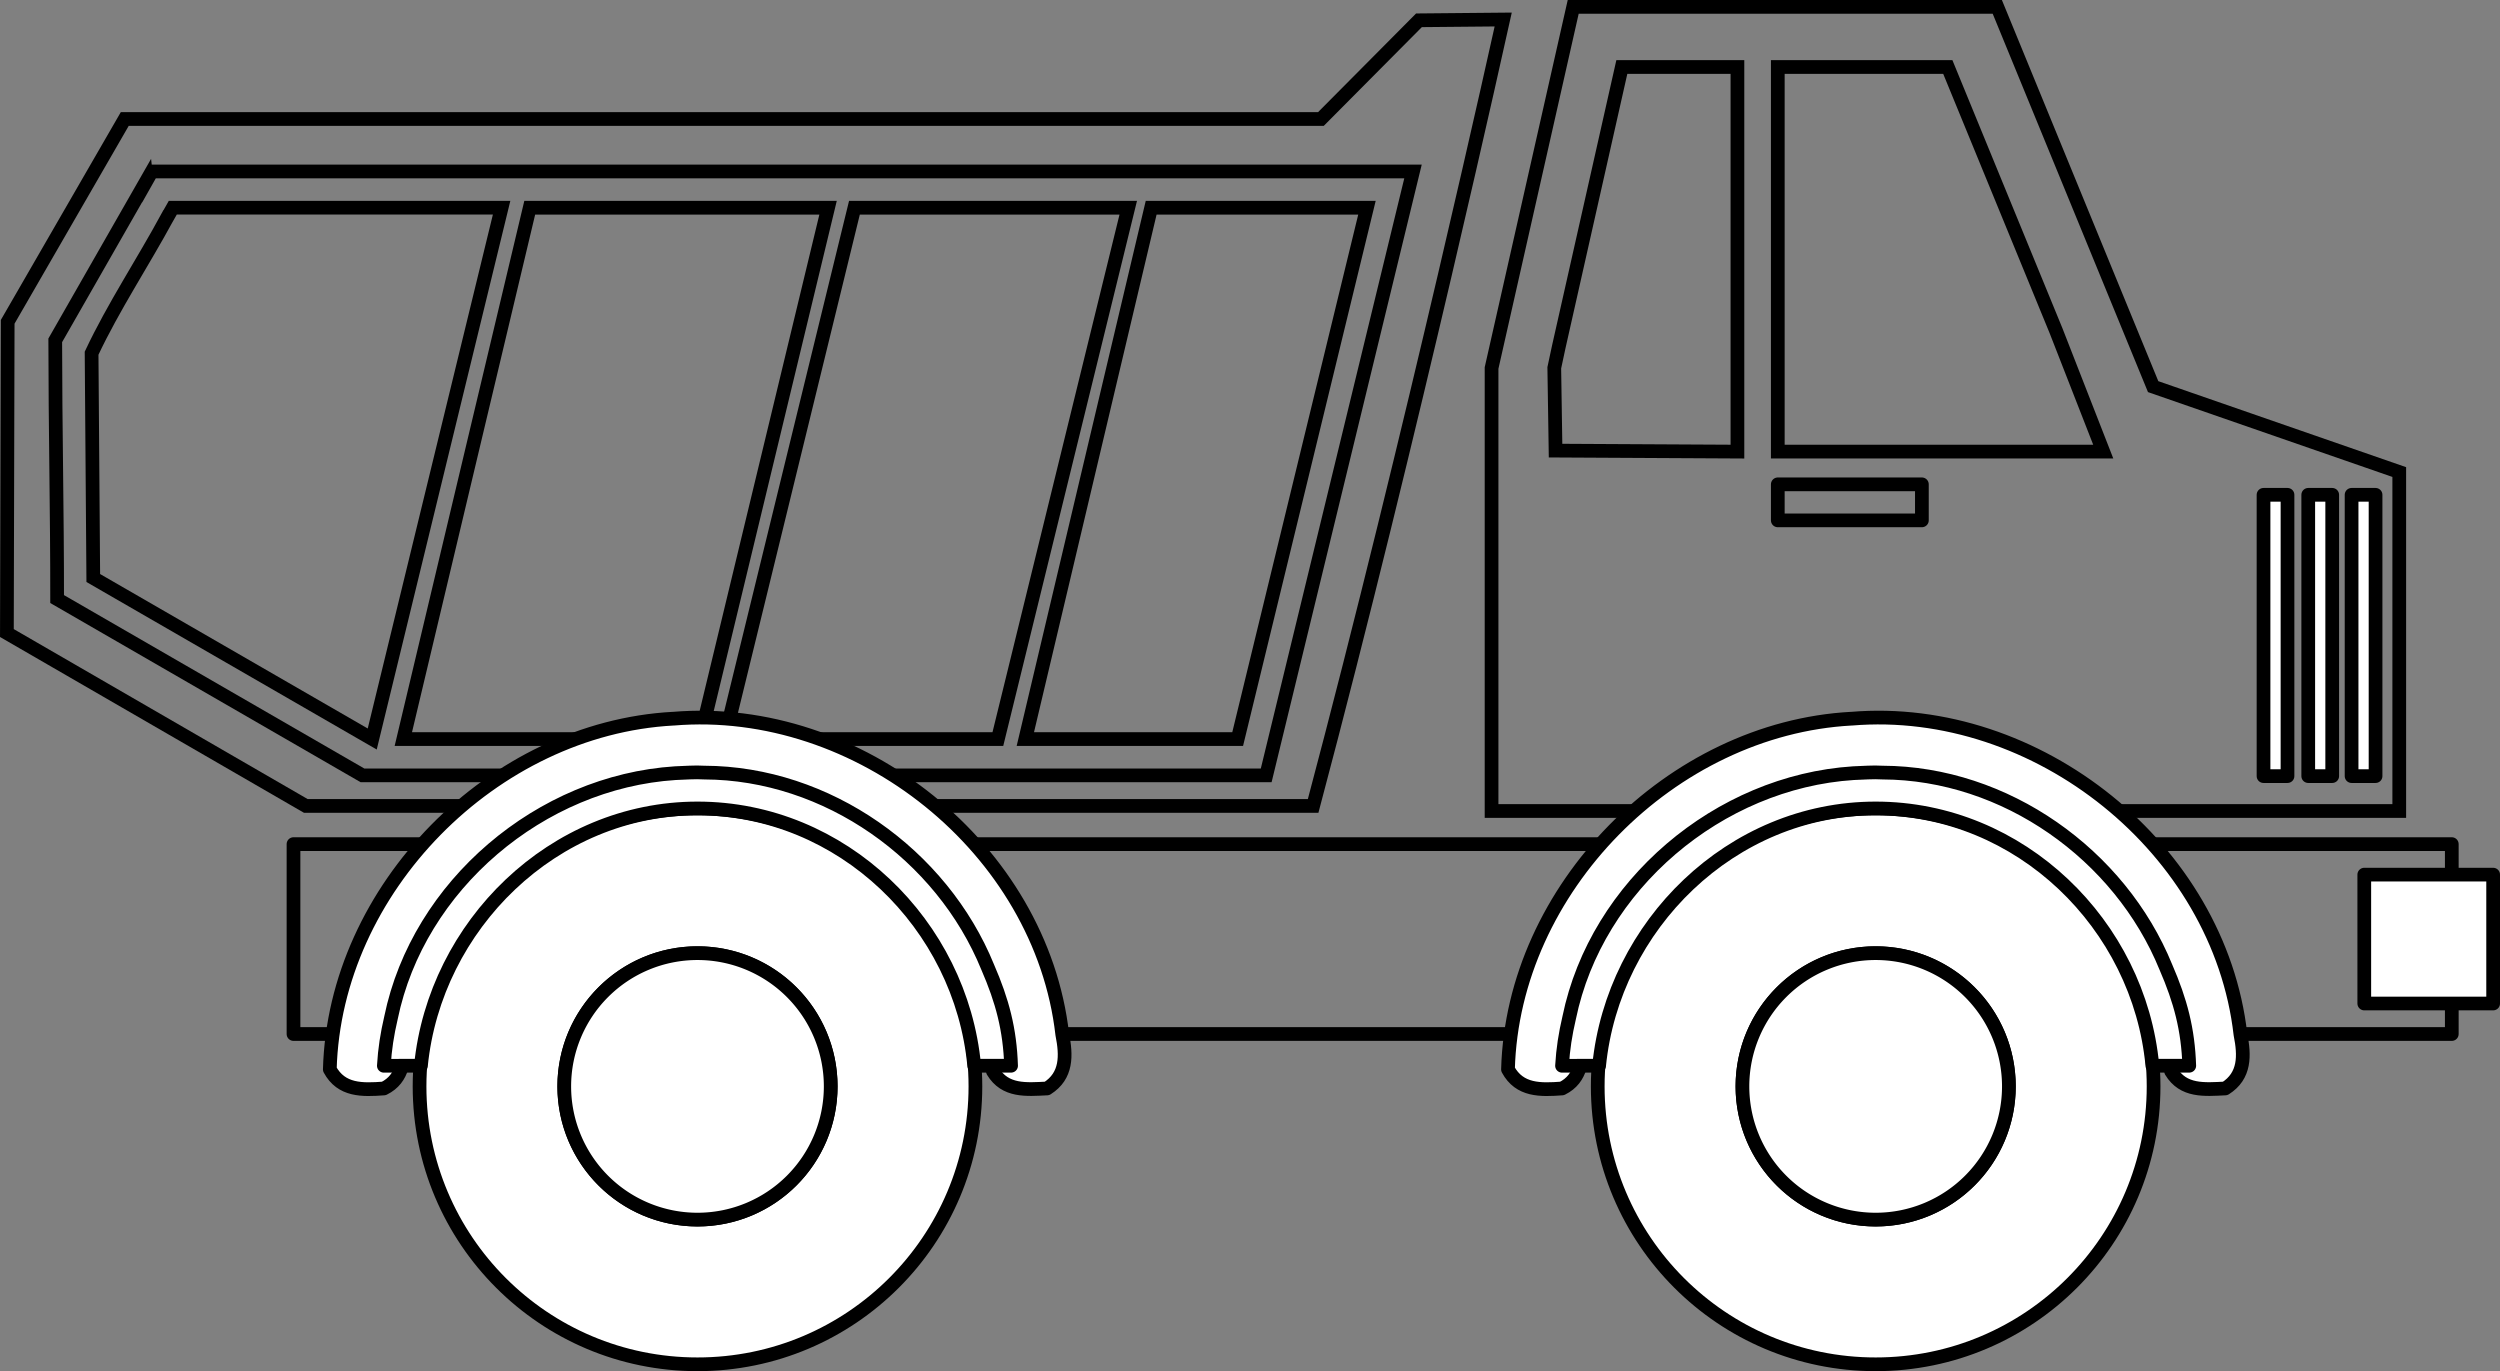
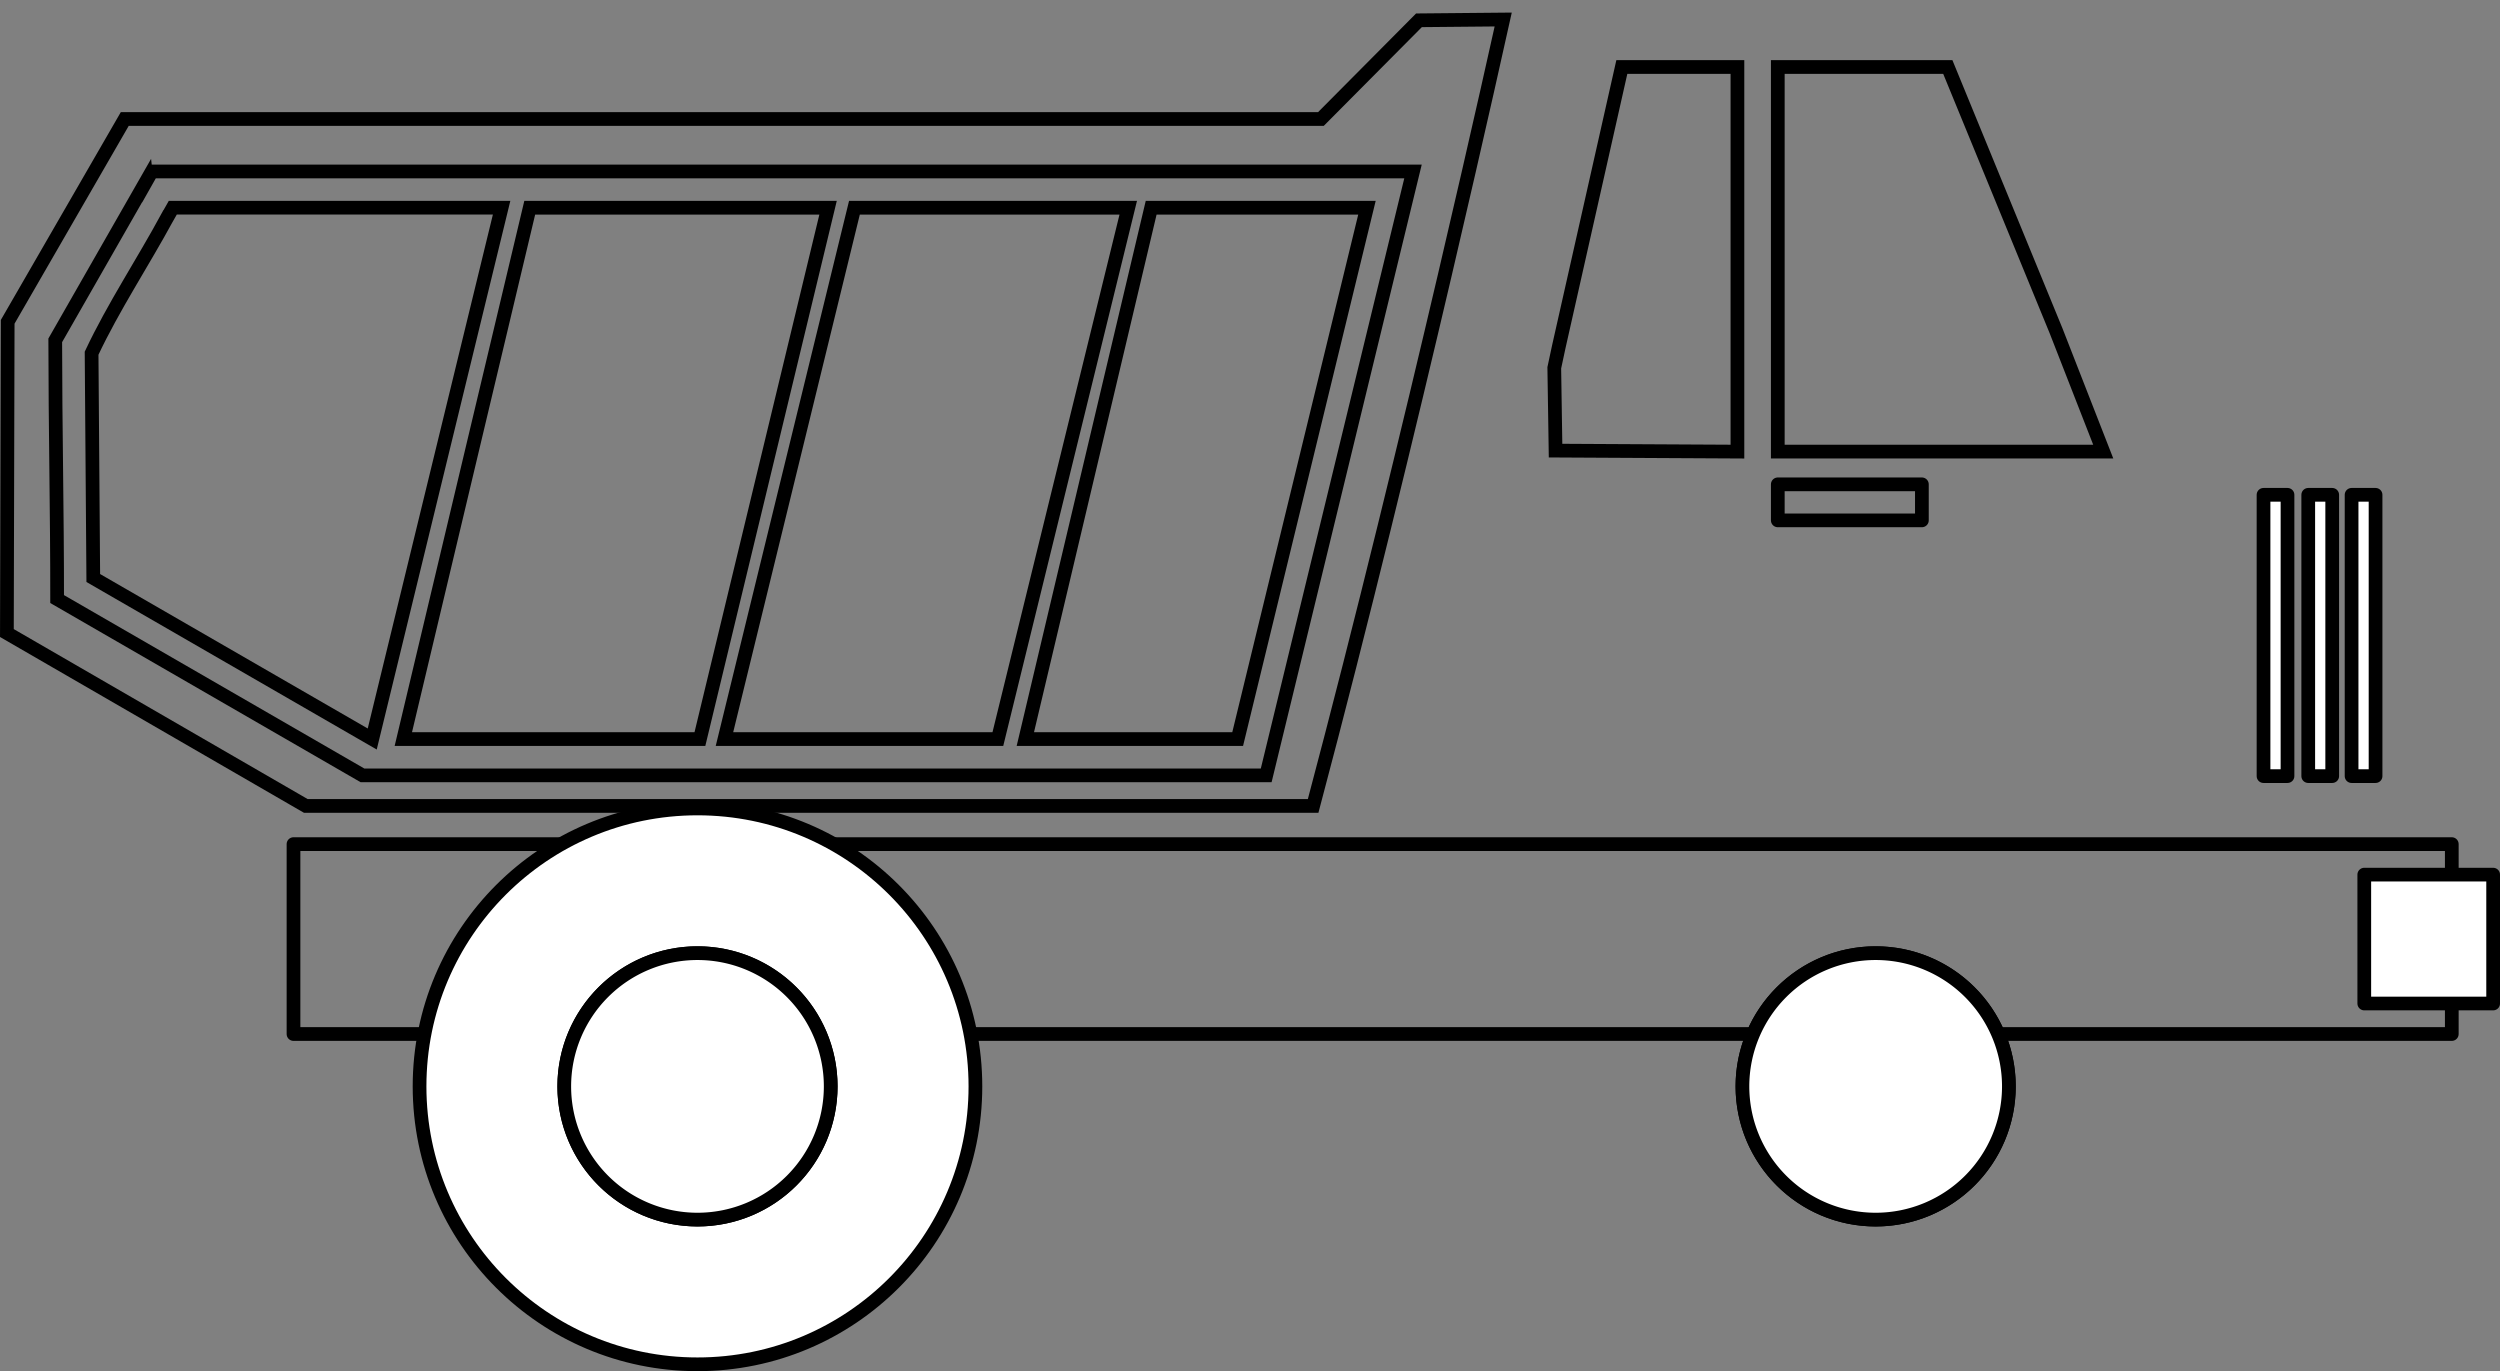
<svg xmlns="http://www.w3.org/2000/svg" xmlns:ns1="http://www.inkscape.org/namespaces/inkscape" xmlns:ns2="http://sodipodi.sourceforge.net/DTD/sodipodi-0.dtd" width="72.905mm" height="39.986mm" viewBox="0 0 72.905 39.986" version="1.1" id="svg150089" ns1:version="1.1.2 (0a00cf5339, 2022-02-04)" ns2:docname="truck.svg">
  <rect x="0" y="0" width="72.905" height="39.986" fill="#808080" stroke="none" />
  <ns2:namedview id="namedview150091" pagecolor="#ffffff" bordercolor="#666666" borderopacity="1.0" ns1:pageshadow="2" ns1:pageopacity="0.0" ns1:pagecheckerboard="0" ns1:document-units="mm" showgrid="false" fit-margin-top="0" fit-margin-left="0" fit-margin-right="0" fit-margin-bottom="0" ns1:zoom="0.60637092" ns1:cx="-154.19605" ns1:cy="25.561912" ns1:window-width="1850" ns1:window-height="1136" ns1:window-x="0" ns1:window-y="0" ns1:window-maximized="1" ns1:current-layer="layer1" width="30.435mm" ns1:snap-global="false" />
  <defs id="defs150086" />
  <g ns1:label="Layer 1" ns1:groupmode="layer" id="layer1" transform="translate(-59.874,-100.536)">
    <g id="g16161" transform="translate(28.096,7.09)">
      <g id="g15771" style="stroke-width:0.4;stroke-miterlimit:4;stroke-dasharray:none">
-         <path style="fill:none;stroke:#000000;stroke-width:0.4;stroke-linecap:butt;stroke-linejoin:miter;stroke-miterlimit:4;stroke-dasharray:none;stroke-opacity:1" d="M 101.745,117.097 V 107.212 L 94.568,104.721 90.023,93.646 H 77.656 l -2.381,10.532 v 12.918 z" id="path1574" ns2:nodetypes="cccccccc" />
        <path id="path2733" style="fill:none;stroke:#000000;stroke-width:0.4;stroke-linecap:butt;stroke-linejoin:miter;stroke-miterlimit:4;stroke-dasharray:none;stroke-opacity:1" d="m 36.053,98.711 c -0.887,1.553 -1.776,3.107 -2.664,4.66 8.82e-4,2.515 0.057,5.03 0.055,7.545 2.968,1.714 5.937,3.426 8.904,5.141 8.785,0 17.57,0 26.355,0 1.426,-5.871 2.852,-11.741 4.281,-17.611 -12.26,10e-7 -24.52,0 -36.779,0 -0.051,0.089 -0.102,0.177 -0.152,0.266 z" />
        <path id="path4971" style="fill:none;stroke:#000000;stroke-width:0.4;stroke-linecap:butt;stroke-linejoin:miter;stroke-miterlimit:4;stroke-dasharray:none;stroke-opacity:1" d="M 70.298,96.917 H 35.416 l -3.414,5.914 -0.023,9.076 8.716,5.041 h 29.377 c 2.859,-10.752 5.543,-22.933 5.543,-22.933 l -2.457,0.023 z" ns2:nodetypes="ccccccccccc" />
        <path id="path6670" style="fill:none;stroke:#000000;stroke-width:0.4;stroke-linecap:butt;stroke-linejoin:miter;stroke-miterlimit:4;stroke-dasharray:none;stroke-opacity:1" d="m 91.738,103.095 -3.158,-7.695 h -4.958 v 11.216 h 9.491 z" ns2:nodetypes="cccccc" />
        <path id="path7344" style="fill:none;stroke:#000000;stroke-width:0.4;stroke-linecap:butt;stroke-linejoin:miter;stroke-miterlimit:4;stroke-dasharray:none;stroke-opacity:1" d="m 77.235,103.56 1.839,-8.16 h 3.371 v 11.216 l -5.304,-0.029 -0.037,-2.415 z" ns2:nodetypes="ccccccc" />
        <rect style="opacity:1;fill:none;stroke:#000000;stroke-width:0.4;stroke-linecap:round;stroke-linejoin:round;stroke-miterlimit:4;stroke-dasharray:none;stroke-opacity:1" id="rect9963" width="62.94" height="5.538" x="40.337" y="118.062" />
        <rect style="opacity:1;fill:#ffffff;fill-opacity:1;stroke:#000000;stroke-width:0.4;stroke-linecap:round;stroke-linejoin:round;stroke-miterlimit:4;stroke-dasharray:none;stroke-opacity:1" id="rect10104" width="3.758" height="3.758" x="100.725" y="118.952" />
        <rect style="opacity:1;fill:none;stroke:#000000;stroke-width:0.4;stroke-linecap:round;stroke-linejoin:round;stroke-miterlimit:4;stroke-dasharray:none;stroke-opacity:1" id="rect10809" width="4.202" height="1.051" x="83.622" y="107.57" />
        <g id="g9840" style="fill:#ffffff;stroke-width:0.4;stroke-miterlimit:4;stroke-dasharray:none">
          <g id="g8548" transform="translate(0,0.141)" style="fill:#ffffff;stroke-width:0.4;stroke-miterlimit:4;stroke-dasharray:none">
-             <circle style="opacity:1;fill:#ffffff;stroke:#000000;stroke-width:0.4;stroke-linecap:round;stroke-linejoin:round;stroke-miterlimit:4;stroke-dasharray:none" id="path7883" cx="86.476" cy="124.986" r="8.105" />
            <circle style="opacity:1;fill:#ffffff;stroke:#000000;stroke-width:0.4;stroke-linecap:round;stroke-linejoin:round;stroke-miterlimit:4;stroke-dasharray:none" id="path7881" cx="86.476" cy="124.986" r="3.885" />
          </g>
          <g id="g8759" style="fill:#ffffff;stroke-width:0.4;stroke-miterlimit:4;stroke-dasharray:none">
-             <path id="path8757" style="opacity:1;fill:#ffffff;stroke:#000000;stroke-width:0.4;stroke-linecap:round;stroke-linejoin:round;stroke-miterlimit:4;stroke-dasharray:none" d="m 85.768,114.404 c -5.247,0.283 -9.873,4.959 -10.014,10.227 0.337,0.625 0.951,0.603 1.576,0.557 0.59,-0.293 0.585,-0.874 0.631,-1.446 0.592,-4.343 4.969,-7.688 9.312,-7.208 4.131,0.311 7.693,4.009 7.819,8.154 0.357,0.592 0.974,0.529 1.578,0.5 0.585,-0.37 0.565,-0.965 0.444,-1.575 -0.616,-5.417 -5.942,-9.661 -11.346,-9.208 z" />
+             <path id="path8757" style="opacity:1;fill:#ffffff;stroke:#000000;stroke-width:0.4;stroke-linecap:round;stroke-linejoin:round;stroke-miterlimit:4;stroke-dasharray:none" d="m 85.768,114.404 z" />
          </g>
          <g id="g9246" transform="translate(0,0.141)" style="fill:#ffffff;stroke-width:0.4;stroke-miterlimit:4;stroke-dasharray:none">
-             <path id="circle9242" style="opacity:1;fill:#ffffff;stroke:#000000;stroke-width:0.4;stroke-linecap:round;stroke-linejoin:round;stroke-miterlimit:4;stroke-dasharray:none" d="m 78.411,124.384 c 0.408,-4.094 3.863,-7.503 8.065,-7.503 4.219,0 7.685,3.385 8.07,7.503 h 1.075 c -0.034,-1.055 -0.255,-1.892 -0.682,-2.875 -1.34,-3.29 -4.688,-5.662 -8.264,-5.674 -0.282,-0.018 -0.564,0.008 -0.847,0.017 v 4e-5 c -3.923,0.254 -7.495,3.263 -8.29,7.133 -0.112,0.48 -0.18,0.911 -0.208,1.4 z" ns2:nodetypes="csccccccccc" />
            <path id="circle9244" style="opacity:1;fill:#ffffff;stroke:#000000;stroke-width:0.4;stroke-linecap:round;stroke-linejoin:round;stroke-miterlimit:4;stroke-dasharray:none" d="m 90.361,124.986 a 3.885,3.885 0 0 1 -3.885,3.885 3.885,3.885 0 0 1 -3.885,-3.885 3.885,3.885 0 0 1 3.885,-3.885 3.885,3.885 0 0 1 3.885,3.885 z" />
          </g>
        </g>
        <rect style="opacity:1;fill:#ffffff;fill-opacity:1;stroke:#000000;stroke-width:0.4;stroke-linecap:round;stroke-linejoin:round;stroke-miterlimit:4;stroke-dasharray:none;stroke-opacity:1" id="rect12745" width="0.699" height="8.203" x="100.355" y="107.876" />
        <rect style="opacity:1;fill:#ffffff;fill-opacity:1;stroke:#000000;stroke-width:0.4;stroke-linecap:round;stroke-linejoin:round;stroke-miterlimit:4;stroke-dasharray:none;stroke-opacity:1" id="rect12827" width="0.699" height="8.203" x="99.091" y="107.876" />
        <rect style="opacity:1;fill:#ffffff;fill-opacity:1;stroke:#000000;stroke-width:0.4;stroke-linecap:round;stroke-linejoin:round;stroke-miterlimit:4;stroke-dasharray:none;stroke-opacity:1" id="rect12829" width="0.699" height="8.203" x="97.787" y="107.876" />
        <g id="g15680" style="stroke-width:0.4;stroke-miterlimit:4;stroke-dasharray:none">
          <path id="path12831" style="fill:none;stroke:#000000;stroke-width:0.4;stroke-linecap:butt;stroke-linejoin:miter;stroke-miterlimit:4;stroke-dasharray:none;stroke-opacity:1" d="m 36.664,99.771 c -0.72,1.33 -1.579,2.623 -2.215,3.975 0.016,2.185 0.033,4.371 0.049,6.556 2.711,1.565 5.424,3.13 8.135,4.695 l 3.773,-15.494 h -9.589 l -0.152,0.268 z" ns2:nodetypes="sccccccs" />
          <path id="path12831-3" style="fill:none;stroke:#000000;stroke-width:0.4;stroke-linecap:butt;stroke-linejoin:miter;stroke-miterlimit:4;stroke-dasharray:none;stroke-opacity:1" d="m 61.679,114.998 h 6.192 c 1.255,-5.165 2.511,-10.33 3.77,-15.494 h -6.293 z" ns2:nodetypes="ccccc" />
          <path id="path14226" style="fill:none;stroke:#000000;stroke-width:0.4;stroke-linecap:butt;stroke-linejoin:miter;stroke-miterlimit:4;stroke-dasharray:none;stroke-opacity:1" d="m 52.905,114.998 h 7.973 l 3.802,-15.494 h -7.985 z" ns2:nodetypes="ccccc" />
          <path id="path14928" style="fill:none;stroke:#000000;stroke-width:0.4;stroke-linecap:butt;stroke-linejoin:miter;stroke-miterlimit:4;stroke-dasharray:none;stroke-opacity:1" d="m 43.54,114.998 h 8.649 l 3.737,-15.494 h -8.7 z" ns2:nodetypes="ccccc" />
        </g>
        <g id="g9858" transform="translate(-34.358)" style="fill:#ffffff;stroke-width:0.4;stroke-miterlimit:4;stroke-dasharray:none">
          <g id="g9846" transform="translate(0,0.141)" style="fill:#ffffff;stroke-width:0.4;stroke-miterlimit:4;stroke-dasharray:none">
            <circle style="opacity:1;fill:#ffffff;stroke:#000000;stroke-width:0.4;stroke-linecap:round;stroke-linejoin:round;stroke-miterlimit:4;stroke-dasharray:none" id="circle9842" cx="86.476" cy="124.986" r="8.105" />
            <circle style="opacity:1;fill:#ffffff;stroke:#000000;stroke-width:0.4;stroke-linecap:round;stroke-linejoin:round;stroke-miterlimit:4;stroke-dasharray:none" id="circle9844" cx="86.476" cy="124.986" r="3.885" />
          </g>
          <g id="g9850" style="fill:#ffffff;stroke-width:0.4;stroke-miterlimit:4;stroke-dasharray:none">
-             <path id="path9848" style="opacity:1;fill:#ffffff;stroke:#000000;stroke-width:0.4;stroke-linecap:round;stroke-linejoin:round;stroke-miterlimit:4;stroke-dasharray:none" d="m 85.768,114.404 c -5.247,0.283 -9.873,4.959 -10.014,10.227 0.337,0.625 0.951,0.603 1.576,0.557 0.59,-0.293 0.585,-0.874 0.631,-1.446 0.592,-4.343 4.969,-7.688 9.312,-7.208 4.131,0.311 7.693,4.009 7.819,8.154 0.357,0.592 0.974,0.529 1.578,0.5 0.585,-0.37 0.565,-0.965 0.444,-1.575 -0.616,-5.417 -5.942,-9.661 -11.346,-9.208 z" />
-           </g>
+             </g>
          <g id="g9856" transform="translate(0,0.141)" style="fill:#ffffff;stroke-width:0.4;stroke-miterlimit:4;stroke-dasharray:none">
-             <path id="path9852" style="opacity:1;fill:#ffffff;stroke:#000000;stroke-width:0.4;stroke-linecap:round;stroke-linejoin:round;stroke-miterlimit:4;stroke-dasharray:none" d="m 78.411,124.384 c 0.408,-4.094 3.863,-7.503 8.065,-7.503 4.219,0 7.685,3.385 8.07,7.503 h 1.075 c -0.034,-1.055 -0.255,-1.892 -0.682,-2.875 -1.34,-3.29 -4.688,-5.662 -8.264,-5.674 -0.282,-0.018 -0.564,0.008 -0.847,0.017 v 4e-5 c -3.923,0.254 -7.495,3.263 -8.29,7.133 -0.112,0.48 -0.18,0.911 -0.208,1.4 z" ns2:nodetypes="csccccccccc" />
            <path id="path9854" style="opacity:1;fill:#ffffff;stroke:#000000;stroke-width:0.4;stroke-linecap:round;stroke-linejoin:round;stroke-miterlimit:4;stroke-dasharray:none" d="m 90.361,124.986 a 3.885,3.885 0 0 1 -3.885,3.885 3.885,3.885 0 0 1 -3.885,-3.885 3.885,3.885 0 0 1 3.885,-3.885 3.885,3.885 0 0 1 3.885,3.885 z" />
          </g>
        </g>
      </g>
    </g>
  </g>
</svg>